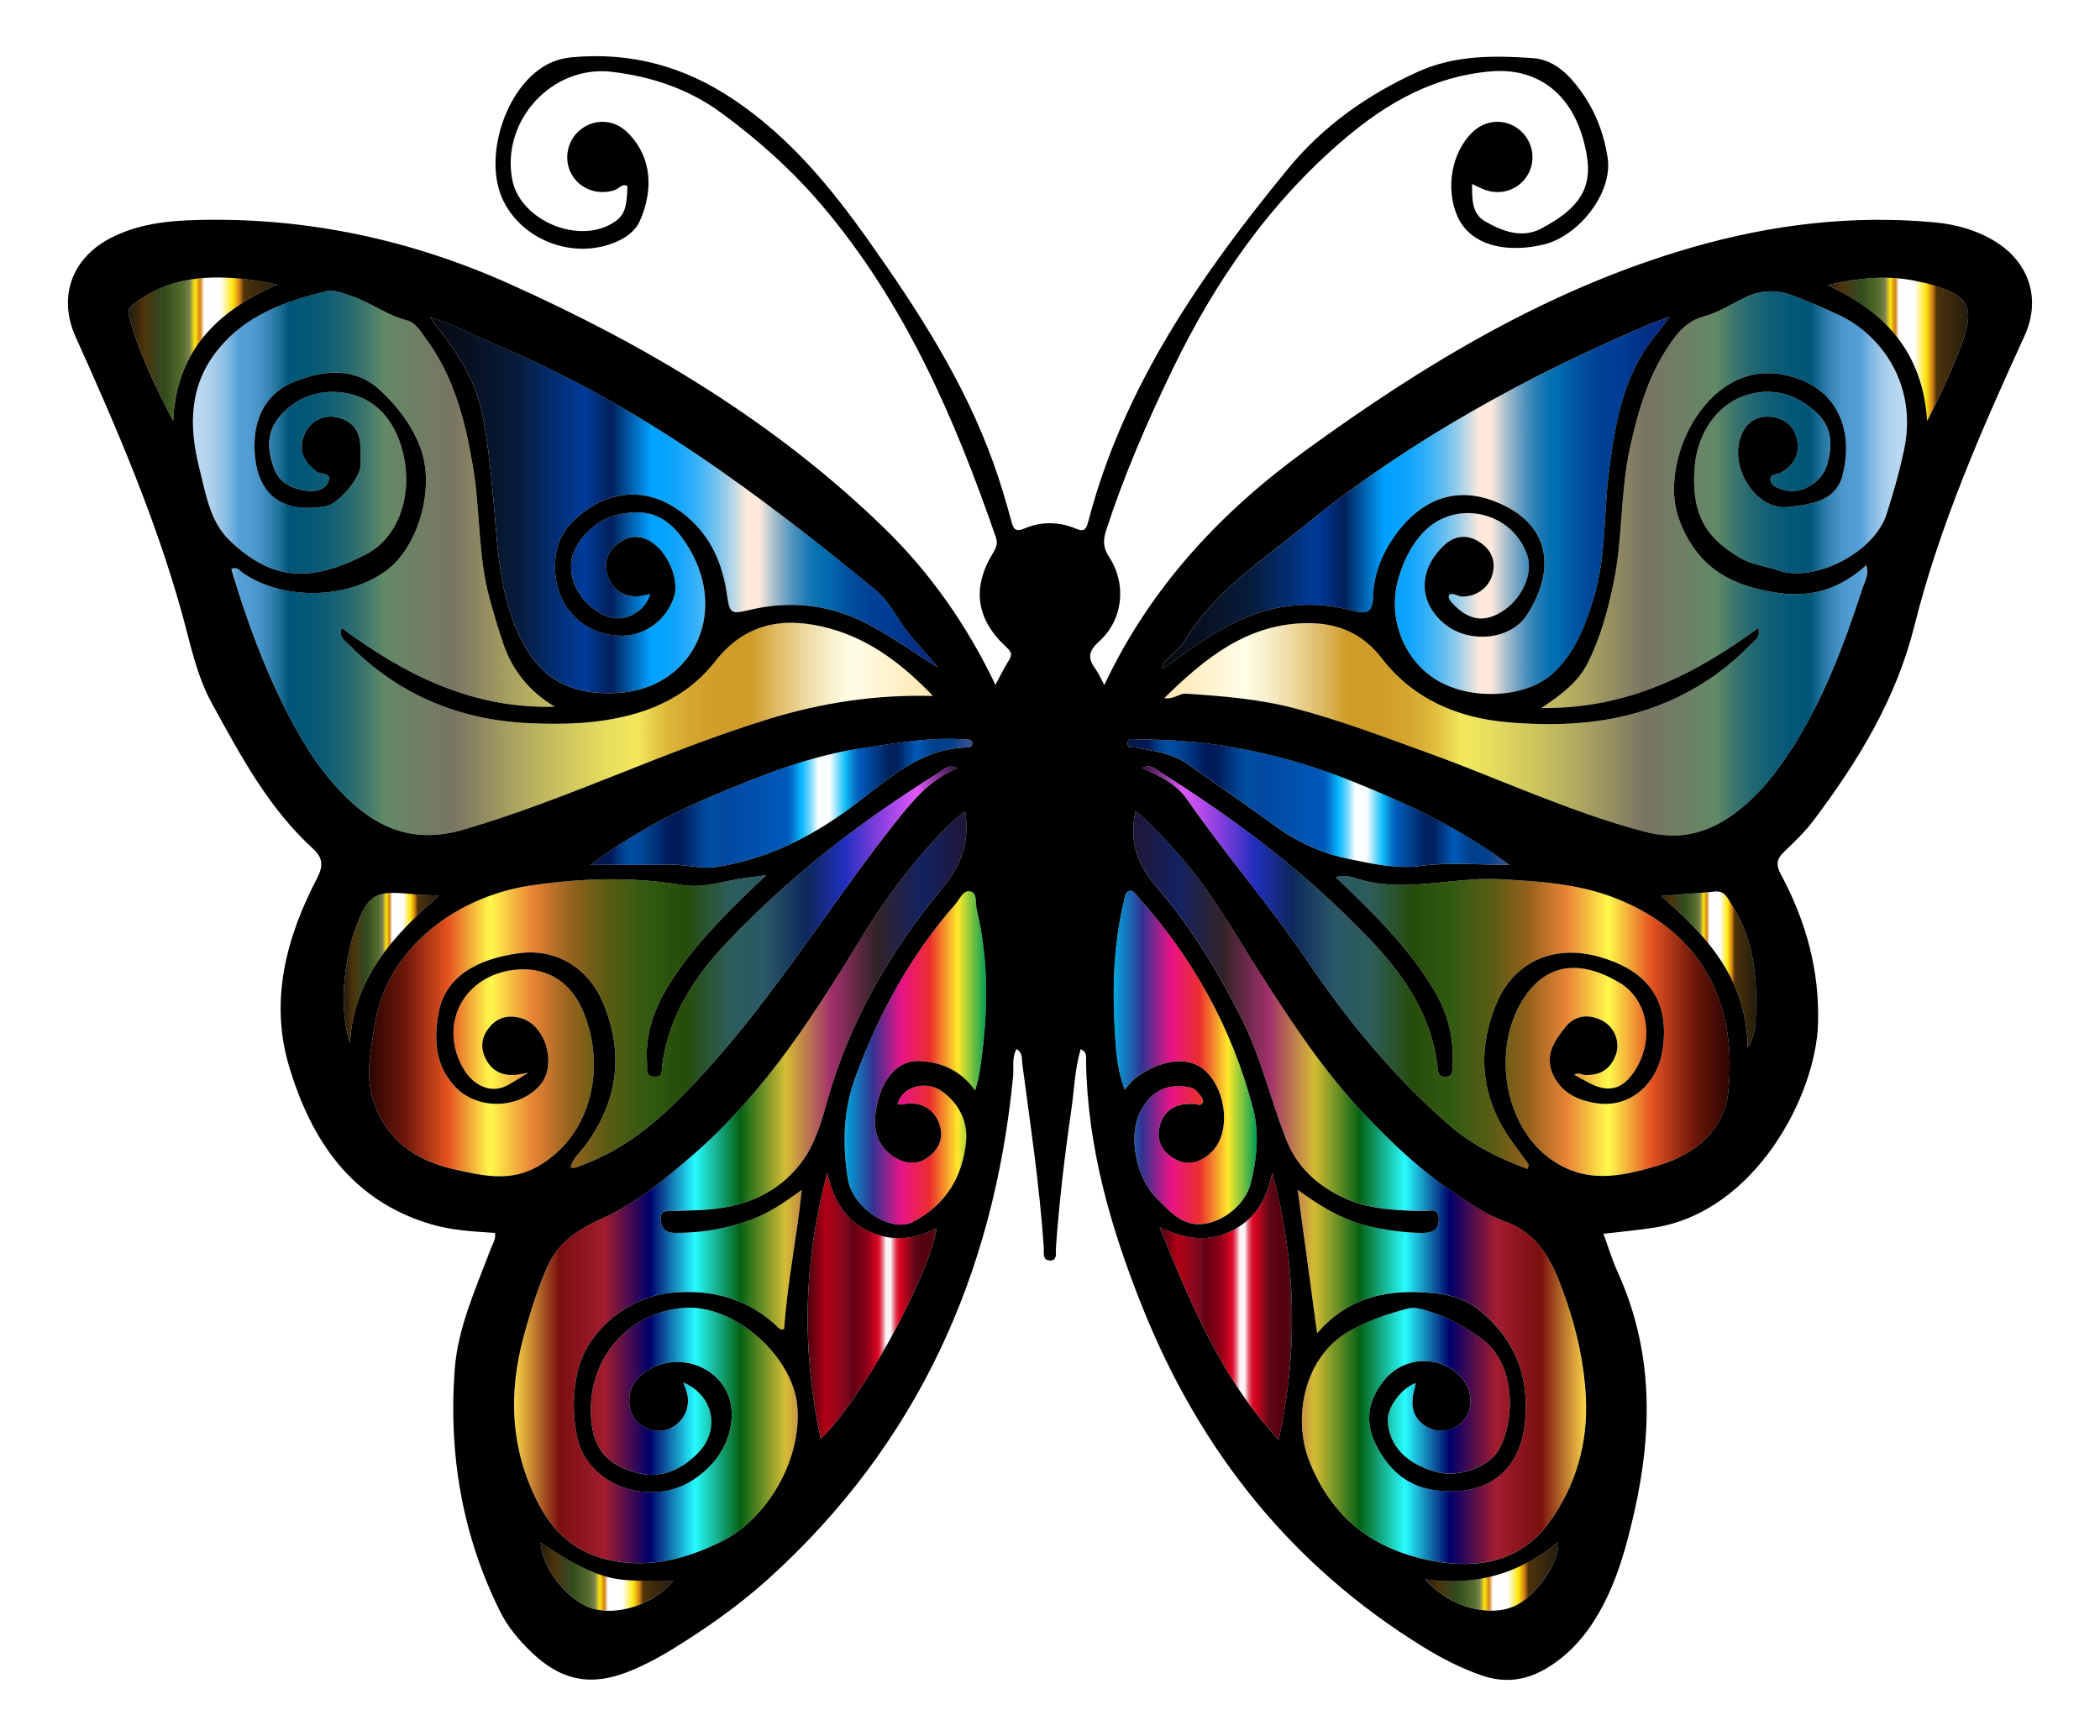
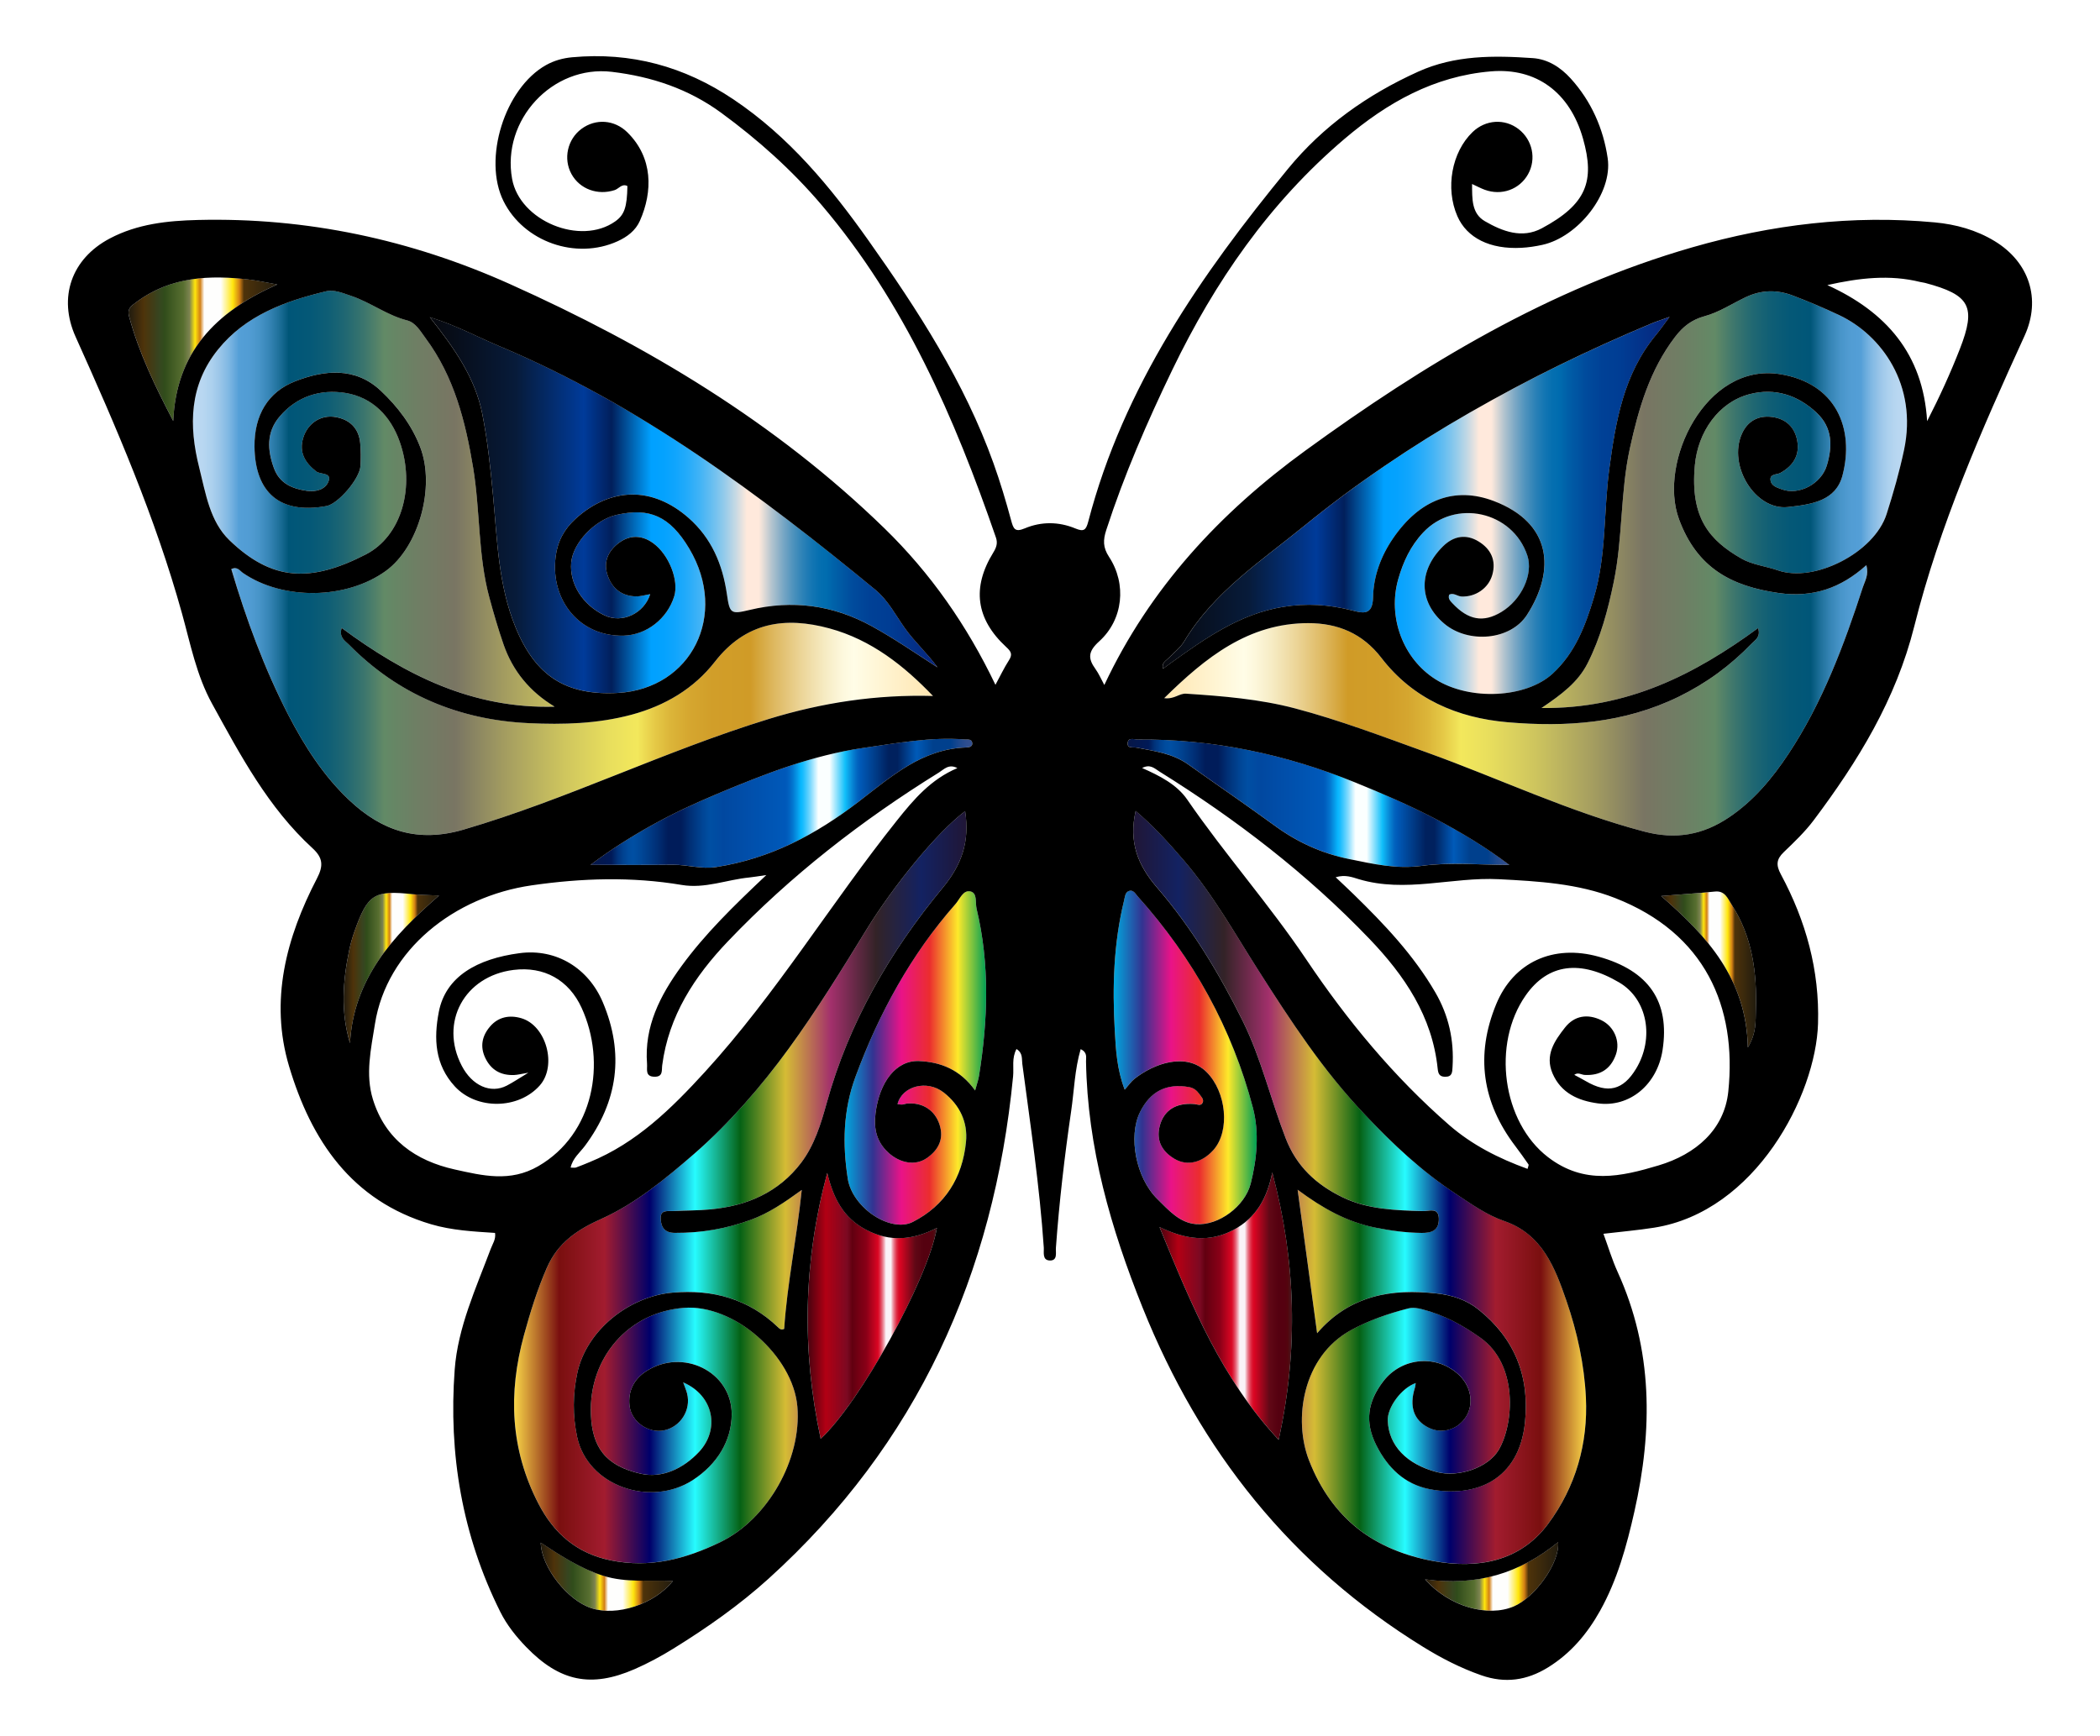
<svg xmlns="http://www.w3.org/2000/svg" enable-background="new 279.997 -26.834 2000.003 1653.664" version="1.1" viewBox="279.997 -26.834 2000.003 1653.664">
  <linearGradient id="j" x1="1340.7" x2="1476.9" y1="980.38" y2="980.38" gradientUnits="userSpaceOnUse">
    <stop stop-color="#00A8DE" offset="0" />
    <stop stop-color="#333391" offset=".2" />
    <stop stop-color="#E91388" offset=".4" />
    <stop stop-color="#EB2D2E" offset=".6" />
    <stop stop-color="#FDE92B" offset=".8" />
    <stop stop-color="#009E54" offset="1" />
  </linearGradient>
  <path d="m1473.3 1028.5c6.06 23.23 3.85 48.26-2.12 71.9-5.49 21.75-30.48 40.42-52.24 38.69-15.74-1.26-26.2-13.54-36.73-23.92-20.42-20.14-27.91-59.65-16.48-82.73 9.89-19.98 25.18-27.62 46.66-23.87 4.59 0.81 7.43 3.29 9.83 6.63 1.73 2.42 4.64 5.07 3.16 8.21-1.69 3.59-5.25 1.5-8.15 1.28-17.31-1.27-28.88 5.92-32.78 21.11-3.56 13.86 2.4 24.16 14.11 31.12 12.12 7.21 26.28 3.7 37.07-8.44 16.1-18.12 12.36-55.43-6.61-74.31-19.16-19.06-50.28-8.11-68.69 6.66-3.09 2.48-5.39 5.96-9.16 10.22-7.47-19.27-8.44-38-9.48-56.25-2.36-41.62-1.16-83.22 8.89-124.07 0.87-3.52 0.99-7.78 4.73-8.99 4.16-1.35 6.15 2.91 8.44 5.45 52.43 58.44 89.77 125.41 109.55 201.31z" fill="url(#j)" />
  <linearGradient id="h" x1="1084.4" x2="1219.2" y1="980.85" y2="980.85" gradientUnits="userSpaceOnUse">
    <stop stop-color="#00A8DE" offset="0" />
    <stop stop-color="#333391" offset=".2" />
    <stop stop-color="#E91388" offset=".4" />
    <stop stop-color="#EB2D2E" offset=".6" />
    <stop stop-color="#FDE92B" offset=".8" />
    <stop stop-color="#009E54" offset="1" />
  </linearGradient>
  <path d="m1210.1 838.75c12.64 52.82 10.81 105.9 2.32 159.04-0.64 4.01-2.07 7.9-3.73 14.06-14.27-19.88-33.05-27.19-53.42-28.03-21.86-0.9-37.74 19.97-41.43 49.73-1.81 14.65 0.84 27.2 12.37 37.65 10.81 9.79 25.52 12.79 36.62 4.97 10.97-7.73 16.45-18.28 11.89-32.06-4.54-13.7-16.31-21.15-30.99-19.79-1.52 0.15-3 0.84-4.52 0.94-1.44 0.09-2.91-0.26-4.43-0.43 4.4-17.28 28.1-23.41 43.91-11.12 15.22 11.84 23.22 28.2 21.31 47.23-3.39 33.88-19.76 60.36-50.65 76.11-21.04 10.74-57.7-13.49-61.97-41.29-5.04-32.79-4.48-64.97 7.43-97.12 22.39-60.45 52.68-115.97 95.26-164.51 4.15-4.73 7.26-13.67 14.38-11.84 6.53 1.68 4.26 10.68 5.65 16.46z" fill="url(#h)" />
  <linearGradient id="g" x1="1359.3" x2="1790.6" y1="1104.2" y2="1104.2" gradientUnits="userSpaceOnUse">
    <stop stop-color="#201636" offset="0" />
    <stop stop-color="#132262" offset=".1" />
    <stop stop-color="#332327" offset=".2" />
    <stop stop-color="#A3306C" offset=".3" />
    <stop stop-color="#D5BC35" offset=".4" />
    <stop stop-color="#056215" offset=".5" />
    <stop stop-color="#27FBFF" offset=".6" />
    <stop stop-color="#00006A" offset=".7" />
    <stop stop-color="#A21C2F" offset=".8" />
    <stop stop-color="#7A0F0F" offset=".9" />
    <stop stop-color="#F9D648" offset="1" />
  </linearGradient>
  <path d="m1790.4 1304.3c2.1 43.63-9.6 85.04-36 120.36-27.31 36.55-67.44 42.79-108.64 35.52-56.24-9.93-97.4-40.55-119.03-95.96-15.23-39-6.23-98.97 39.76-124.01 17.35-9.45 35.63-15.92 54.64-20.75 4.69-1.2 9.09-0.37 13.67 0.82 20.21 5.29 38.06 15.05 55.07 27.05 36.21 25.52 32.06 81.99 17.53 106.77-9.92 16.92-38.09 26.62-59.17 21.15-28.69-7.45-45.5-25.07-46.56-48.83-0.57-12.62 12.93-31.11 26.63-35.92-0.26 1.67-0.3 3.12-0.73 4.45-5.66 17.67-1.17 30.94 12.91 38.01 12.06 6.06 26.12 2.61 34.42-8.44 8.94-11.92 7.03-29.33-4.5-40.86-20.8-20.8-54.89-18.07-72.82 5.02-14.95 19.28-18.14 38.64-6.81 61.08 10.95 21.69 27.2 37.09 50.49 41.75 44.31 8.86 85.57-8.9 91.11-63.44 4.51-44.39-9.86-79.87-44.23-107.56-11.49-9.25-24.96-13.74-39.74-15.33-42.87-4.6-82.39 1.11-113.98 37.86-6.33-46.63-12.23-90.02-18.57-136.68 23.93 17.69 47.01 30.76 73.68 36.04 14.68 2.91 29.39 4.91 44.41 5.1 9.74 0.12 16.49-2.37 16.4-13.32-0.08-11.58-9.36-7.3-14.94-7.46-26.33-0.74-52.53-1.5-76.97-13.27-25.02-12.06-43.61-29.25-54.02-56.23-14.24-36.93-23.17-75.73-40.78-111.45-22.43-45.49-48.58-88.8-81.57-127.09-18.75-21.76-27.13-43.81-20.48-73.11 16.76 14.17 31.4 30.24 45.57 46.75 27.64 32.22 48.35 69.15 71.08 104.74 30.75 48.16 62.19 96.11 101.57 137.67 26.5 27.97 54.8 54.59 87.3 76 14.58 9.62 28.79 19.69 45.63 25.52 35.95 12.45 48.23 44.37 59.16 76.03 10.25 29.68 17.02 60.84 18.51 92.02z" fill="url(#g)" />
  <linearGradient id="f" x1="769.61" x2="1200.4" y1="1104" y2="1104" gradientUnits="userSpaceOnUse">
    <stop stop-color="#F9D648" offset="0" />
    <stop stop-color="#7A0F0F" offset=".1" />
    <stop stop-color="#A21C2F" offset=".2" />
    <stop stop-color="#00006A" offset=".3" />
    <stop stop-color="#27FBFF" offset=".4" />
    <stop stop-color="#056215" offset=".5" />
    <stop stop-color="#D5BC35" offset=".6" />
    <stop stop-color="#A3306C" offset=".7" />
    <stop stop-color="#332327" offset=".8" />
    <stop stop-color="#132262" offset=".9" />
    <stop stop-color="#201636" offset="1" />
  </linearGradient>
  <path d="m1199.2 745.79c4.46 28.9-3.09 50.93-21.49 73.17-50.25 60.71-89.2 128.17-110.43 205.08-5.41 19.6-11.6 39.83-24.09 56.45-21.46 28.56-51.86 41.23-86.54 44.62-11.78 1.15-23.69 0.94-35.52 1.6-5.21 0.3-12.41-1.77-11.89 7.57 0.46 8.4 4.16 13.15 13.48 13.2 24.99 0.13 49.2-3.83 72.61-12.52 16.51-6.13 31-15.89 48.27-28.37-4.78 46.31-13.87 89.13-16.74 132.33-2.9 1.42-4.43-0.13-5.88-1.53-28.22-27.15-61.67-36.19-100.51-32.98-40.9 3.38-81.72 35.69-90.55 76.13-4.44 20.35-4.59 40.99-0.24 61.38 9.82 46.06 69.2 67.62 110.21 41 23.14-15.02 36.91-37.4 37.01-62.59 0.17-41.03-47.17-63.31-81.42-41.08-11.86 7.69-17.46 19.11-15.91 32.83 1.75 15.48 18.11 26.55 32.72 23.54 15.83-3.26 26.07-19.41 22.11-35.11-0.83-3.29-2.24-6.44-3.74-10.65 29.56 12.74 34.93 45.11 15.1 66.27-14.89 15.89-35.18 25.35-55.55 20.76-33.91-7.64-46.25-25.51-47.43-56.72-2.02-53.72 35.74-96.97 88.43-101.27 47.44-3.87 104.22 45.53 108.23 94.17 4.13 50.19-27.98 106.68-73.33 128.96-33.04 16.23-67.23 24.91-104.36 17.42-32.31-6.52-54.26-25.74-69.03-54.23-26.7-51.52-28.83-105.05-13.67-160.3 6-21.84 12.62-43.2 21.76-64.08 10.59-24.17 29.27-36.54 52.05-46.74 33.19-14.86 60.9-38.13 88.22-61.85 69.15-60.03 116.73-136.6 163.99-213.33 25.56-41.51 66.42-92.21 94.13-113.13z" fill="url(#f)" />
  <linearGradient id="e" x1="1367.7" x2="1927.3" y1="898.21" y2="898.21" gradientUnits="userSpaceOnUse">
    <stop stop-color="#2D0B38" offset="0" />
    <stop stop-color="#E257F9" offset=".068" />
    <stop stop-color="#813EDD" offset=".136" />
    <stop stop-color="#202FBE" offset=".192" />
    <stop stop-color="#0D285B" offset=".256" />
    <stop stop-color="#2A5867" offset=".328" />
    <stop stop-color="#2C5D58" offset=".389" />
    <stop stop-color="#264C0A" offset=".462" />
    <stop stop-color="#325B11" offset=".529" />
    <stop stop-color="#5B5C14" offset=".597" />
    <stop stop-color="#96621C" offset=".658" />
    <stop stop-color="#EA8536" offset=".724" />
    <stop stop-color="#FFF94C" offset=".794" />
    <stop stop-color="#E55322" offset=".867" />
    <stop stop-color="#72180A" offset=".937" />
    <stop stop-color="#2B0401" offset="1" />
  </linearGradient>
-   <path d="m1818.2 828.57c85.83 33.51 116.19 103.62 107.82 184.31-3.78 36.47-31.1 59.82-66.27 70.35-35.8 10.72-70.79 18.85-105.58-7.95-43.27-33.34-53.61-107.53-21.12-153.94 21.46-30.65 52.44-33.96 89.12-12.31 27.11 15.99 33.43 53.23 16.1 82.01-12.37 20.55-26.98 24.2-47.88 11.99-3.51-2.05-7.13-3.9-11.07-6.04 3.57-2.75 6.74-0.1 9.85 0.08 14.76 0.83 24.9-5.54 29.79-19.42 4.39-12.46-1.59-26.69-13.76-32.65-13.17-6.45-25.8-4.45-34.76 7-9.82 12.53-19.33 26.16-11.79 43.68 8.08 18.78 24.61 25.95 43 28.47 30.48 4.18 56.72-17.99 61.76-50.76 7.1-46.18-13.03-75.61-60.82-88.93-43.38-12.1-81.14 5.23-97.62 45.23-19.99 48.5-13.44 93.58 18.23 135.22 4.34 5.71 8.48 11.57 12.56 17.46 0.37 0.54-0.37 1.84-0.93 4.19-27.34-9.92-52.85-22.75-74.65-41.75-52.79-46.02-97.02-99.55-135.98-157.55-35.37-52.66-77.56-100.22-113.51-152.49-9.82-14.28-26-22.57-42.94-30.05 7.76-4.1 11.95 0.53 16.52 3.38 72.92 45.4 140.64 97.38 200.15 159.54 33.33 34.82 59.65 73.65 64.81 123.38 0.49 4.73 1.57 7.76 7.1 7.81 6.9 0.06 6.75-4.43 7.06-9.33 1.58-25.36-3.55-48.95-16.43-71.1-20.71-35.64-48.71-65.05-77.92-93.53-5.1-4.98-10.33-9.82-16.95-16.1 9.12-2.73 15.75-0.05 21.88 1.8 44.55 13.42 88.99-2.2 133.51 0.07 37.67 1.93 75.2 4.06 110.72 17.93z" fill="url(#e)" />
  <linearGradient id="d" x1="631.55" x2="1191.8" y1="898.39" y2="898.39" gradientUnits="userSpaceOnUse">
    <stop stop-color="#2B0401" offset="0" />
    <stop stop-color="#72180A" offset=".063" />
    <stop stop-color="#E55322" offset=".134" />
    <stop stop-color="#FFF94C" offset=".206" />
    <stop stop-color="#EA8536" offset=".276" />
    <stop stop-color="#96621C" offset=".342" />
    <stop stop-color="#5B5C14" offset=".403" />
    <stop stop-color="#325B11" offset=".471" />
    <stop stop-color="#264C0A" offset=".538" />
    <stop stop-color="#2C5D58" offset=".611" />
    <stop stop-color="#2A5867" offset=".672" />
    <stop stop-color="#0D285B" offset=".744" />
    <stop stop-color="#202FBE" offset=".808" />
    <stop stop-color="#813EDD" offset=".864" />
    <stop stop-color="#E257F9" offset=".932" />
    <stop stop-color="#2D0B38" offset="1" />
  </linearGradient>
-   <path d="m1174.3 708.93c4.77-2.96 9.25-8.48 17.5-4.17-25.3 10.74-41.36 29.61-57.68 50.07-62.65 78.52-114.8 165.03-182.8 239.41-31.82 34.8-65.11 67.64-109.84 85.87-4.28 1.75-8.54 3.57-12.89 5.12-1.25 0.44-2.8 0.07-5.13 0.07 2.03-9.06 8.84-14.27 13.55-20.59 31.61-42.48 37.72-88.13 17.11-136.9-13.65-32.29-44.15-51.4-79.27-46.75-40.34 5.34-70.41 22.23-76.91 55.91-4.93 25.51-3.82 50.29 15.26 71.02 20.64 22.43 60.5 22.06 80.88-0.92 16.62-18.74 6.3-57.05-17.61-64.06-11.06-3.24-21.76-1.37-29.68 7.85-7.66 8.9-9.85 19.08-4.54 30.13 5.52 11.48 14.9 16.63 27.42 16.13 3.51-0.14 6.98-1.1 13.56-2.21-8.66 5.22-14.42 9.13-20.55 12.31-15.4 7.97-33.01 0.1-42.88-18.87-21.48-41.28 2.41-85.5 49.34-91.34 28.96-3.6 52.63 9.49 64.83 36.2 23.69 51.9 11.84 120.01-41.33 150.76-26.81 15.5-53.02 9-79.39 3.16-37.47-8.3-66.33-28.6-78.11-66.92-7.31-23.76-1.82-47.79 1.97-71.74 11.19-70.68 75.64-121.35 149.13-132 47.71-6.91 95.41-8.41 143.14-0.38 22.03 3.71 42.68-5 64.07-7.11 4.01-0.4 8-1.12 16.41-2.32-31.4 29.64-58.66 56.23-81.14 87.2-20.07 27.66-35.23 57.03-32.47 92.64 0.4 5.09-2.15 12.21 7.24 12.26 8.2 0.05 6.57-6.08 7.2-10.92 6.15-47.13 30.81-84.73 62.56-118.04 59.72-62.64 127.57-115.33 201.05-160.87z" fill="url(#d)" />
+   <path d="m1174.3 708.93z" fill="url(#d)" />
  <linearGradient id="c" x1="1384.3" x2="1510.5" y1="1217.2" y2="1217.2" gradientUnits="userSpaceOnUse">
    <stop stop-color="#550210" offset=".018" />
    <stop stop-color="#B20014" offset=".141" />
    <stop stop-color="#7B0922" offset=".306" />
    <stop stop-color="#620010" offset=".345" />
    <stop stop-color="#890017" offset=".453" />
    <stop stop-color="#D90522" offset=".542" />
    <stop stop-color="#DA0D29" offset=".547" />
    <stop stop-color="#DD243E" offset=".556" />
    <stop stop-color="#E2485F" offset=".568" />
    <stop stop-color="#E97C8D" offset=".581" />
    <stop stop-color="#F2BCC6" offset=".595" />
    <stop stop-color="#FAF3F8" offset=".606" />
    <stop stop-color="#FAF3F8" offset=".644" />
    <stop stop-color="#F8E5EC" offset=".646" />
    <stop stop-color="#F0ABB7" offset=".657" />
    <stop stop-color="#E97889" offset=".668" />
    <stop stop-color="#E34F64" offset=".679" />
    <stop stop-color="#DF2F47" offset=".689" />
    <stop stop-color="#DC1833" offset=".699" />
    <stop stop-color="#DA0A26" offset=".708" />
    <stop stop-color="#D90522" offset=".716" />
    <stop stop-color="#610816" offset=".83" />
    <stop stop-color="#550110" offset=".896" />
    <stop stop-color="#550110" offset=".943" />
    <stop stop-color="#53050E" offset=".967" />
    <stop stop-color="#441A20" offset="1" />
  </linearGradient>
  <path d="m1491.7 1089.9c22.55 84.28 25.13 168.53 6.1 254.68-53.47-56.98-82.69-127.04-113.49-202.62 25.99 12.29 47.72 14.57 69.89 2.99 22.52-11.77 32.8-31 37.5-55.05z" fill="url(#c)" />
  <linearGradient id="b" x1="1049.2" x2="1172.3" y1="1217" y2="1217" gradientUnits="userSpaceOnUse">
    <stop stop-color="#550210" offset=".018" />
    <stop stop-color="#B20014" offset=".141" />
    <stop stop-color="#7B0922" offset=".306" />
    <stop stop-color="#620010" offset=".345" />
    <stop stop-color="#890017" offset=".453" />
    <stop stop-color="#D90522" offset=".542" />
    <stop stop-color="#DA0D29" offset=".547" />
    <stop stop-color="#DD243E" offset=".556" />
    <stop stop-color="#E2485F" offset=".568" />
    <stop stop-color="#E97C8D" offset=".581" />
    <stop stop-color="#F2BCC6" offset=".595" />
    <stop stop-color="#FAF3F8" offset=".606" />
    <stop stop-color="#FAF3F8" offset=".644" />
    <stop stop-color="#F8E5EC" offset=".646" />
    <stop stop-color="#F0ABB7" offset=".657" />
    <stop stop-color="#E97889" offset=".668" />
    <stop stop-color="#E34F64" offset=".679" />
    <stop stop-color="#DF2F47" offset=".689" />
    <stop stop-color="#DC1833" offset=".699" />
    <stop stop-color="#DA0A26" offset=".708" />
    <stop stop-color="#D90522" offset=".716" />
    <stop stop-color="#610816" offset=".83" />
    <stop stop-color="#550110" offset=".896" />
    <stop stop-color="#550110" offset=".943" />
    <stop stop-color="#53050E" offset=".967" />
    <stop stop-color="#441A20" offset="1" />
  </linearGradient>
  <path d="m1105.6 1144.9c22.09 11.18 43.33 9.72 66.71-2.14-8.76 50.11-73.99 167.23-110.7 200.84-18.27-84.89-16.47-169.09 6.26-253.27 5.6 23.34 15 43.07 37.73 54.57z" fill="url(#b)" />
  <linearGradient id="a" x1="1354" x2="1717.5" y1="737.98" y2="737.98" gradientUnits="userSpaceOnUse">
    <stop stop-color="#071747" offset="0" />
    <stop stop-color="#001957" offset=".054" />
    <stop stop-color="#001D5C" offset=".057" />
    <stop stop-color="#00337B" offset=".071" />
    <stop stop-color="#004291" offset=".086" />
    <stop stop-color="#004C9E" offset=".099" />
    <stop stop-color="#004FA3" offset=".112" />
    <stop stop-color="#004797" offset=".133" />
    <stop stop-color="#003077" offset=".173" />
    <stop stop-color="#001C5A" offset=".203" />
    <stop stop-color="#001C5A" offset=".237" />
    <stop stop-color="#002F75" offset=".261" />
    <stop stop-color="#004696" offset=".295" />
    <stop stop-color="#004FA3" offset=".314" />
    <stop stop-color="#0148A0" offset=".348" />
    <stop stop-color="#0059BA" offset=".512" />
    <stop stop-color="#0161C0" offset=".519" />
    <stop stop-color="#0377D0" offset=".53" />
    <stop stop-color="#069BE9" offset=".542" />
    <stop stop-color="#08B7FE" offset=".551" />
    <stop stop-color="#17BBFE" offset=".556" />
    <stop stop-color="#3DC7FE" offset=".564" />
    <stop stop-color="#7CD9FE" offset=".576" />
    <stop stop-color="#D1F3FF" offset=".59" />
    <stop stop-color="#FBFFFF" offset=".597" />
    <stop stop-color="#FBFFFF" offset=".626" />
    <stop stop-color="#11BFFA" offset=".667" />
    <stop stop-color="#0EACEE" offset=".673" />
    <stop stop-color="#0680D1" offset=".688" />
    <stop stop-color="#0264BF" offset=".699" />
    <stop stop-color="#005AB8" offset=".706" />
    <stop stop-color="#00215E" offset=".781" />
    <stop stop-color="#00215E" offset=".804" />
    <stop stop-color="#005AB8" offset=".854" />
    <stop stop-color="#00408D" offset=".897" />
    <stop stop-color="#00408D" offset=".943" />
    <stop stop-color="#04418D" offset=".946" />
    <stop stop-color="#1E498E" offset=".967" />
    <stop stop-color="#2E4E8F" offset=".985" />
    <stop stop-color="#34508F" offset="1" />
  </linearGradient>
  <path d="m1717.5 797.01c-27.69 0-55.76-2.83-82.95 0.84-24.49 3.31-46.61-1.71-69.67-6.45-25.76-5.3-49.14-16.04-69.93-31.14-27.48-19.97-55.41-39.25-83.12-58.87-14.99-10.61-32.15-12.78-49.22-16.08-3.28-0.63-8.76 0.98-8.62-3.97 0.17-6.37 6.25-3.75 9.73-3.78 71.74-0.56 140.5 14 206.89 40.84 51.57 20.85 101.58 44.58 146.89 78.61z" fill="url(#a)" />
  <linearGradient id="t" x1="842.4" x2="1206" y1="738.27" y2="738.27" gradientUnits="userSpaceOnUse">
    <stop stop-color="#071747" offset="0" />
    <stop stop-color="#001957" offset=".054" />
    <stop stop-color="#001D5C" offset=".057" />
    <stop stop-color="#00337B" offset=".071" />
    <stop stop-color="#004291" offset=".086" />
    <stop stop-color="#004C9E" offset=".099" />
    <stop stop-color="#004FA3" offset=".112" />
    <stop stop-color="#004797" offset=".133" />
    <stop stop-color="#003077" offset=".173" />
    <stop stop-color="#001C5A" offset=".203" />
    <stop stop-color="#001C5A" offset=".237" />
    <stop stop-color="#002F75" offset=".261" />
    <stop stop-color="#004696" offset=".295" />
    <stop stop-color="#004FA3" offset=".314" />
    <stop stop-color="#0148A0" offset=".348" />
    <stop stop-color="#0059BA" offset=".512" />
    <stop stop-color="#0161C0" offset=".519" />
    <stop stop-color="#0377D0" offset=".53" />
    <stop stop-color="#069BE9" offset=".542" />
    <stop stop-color="#08B7FE" offset=".551" />
    <stop stop-color="#17BBFE" offset=".556" />
    <stop stop-color="#3DC7FE" offset=".564" />
    <stop stop-color="#7CD9FE" offset=".576" />
    <stop stop-color="#D1F3FF" offset=".59" />
    <stop stop-color="#FBFFFF" offset=".597" />
    <stop stop-color="#FBFFFF" offset=".626" />
    <stop stop-color="#11BFFA" offset=".667" />
    <stop stop-color="#0EACEE" offset=".673" />
    <stop stop-color="#0680D1" offset=".688" />
    <stop stop-color="#0264BF" offset=".699" />
    <stop stop-color="#005AB8" offset=".706" />
    <stop stop-color="#00215E" offset=".781" />
    <stop stop-color="#00215E" offset=".804" />
    <stop stop-color="#005AB8" offset=".854" />
    <stop stop-color="#00408D" offset=".897" />
    <stop stop-color="#00408D" offset=".943" />
    <stop stop-color="#04418D" offset=".946" />
    <stop stop-color="#1E498E" offset=".967" />
    <stop stop-color="#2E4E8F" offset=".985" />
    <stop stop-color="#34508F" offset="1" />
  </linearGradient>
  <path d="m1206 680.89c0.38 3.04-2.47 4.15-5.26 4.22-42.3 1.08-72.42 28.03-102.86 51.56-40.8 31.54-84.25 54.26-135.58 62.34-14.44 2.28-27.43-2.27-41.17-2.12-26.24 0.29-52.49 0.09-78.74 0.09 37.34-28.33 78.02-49.79 120.66-67.65 45.06-18.87 90.5-36.88 139.18-43.76 31.9-4.51 63.82-10.61 96.37-8.09 2.88 0.22 6.87-0.78 7.4 3.41z" fill="url(#t)" />
  <linearGradient id="s" x1="607.29" x2="698.13" y1="895.19" y2="895.19" gradientUnits="userSpaceOnUse">
    <stop stop-color="#221C0F" offset=".003" />
    <stop stop-color="#4E330A" offset=".101" />
    <stop stop-color="#374520" offset=".204" />
    <stop stop-color="#314D1B" offset=".242" />
    <stop stop-color="#586F30" offset=".368" />
    <stop stop-color="#7C8350" offset=".409" />
    <stop stop-color="#FFE60D" offset=".447" />
    <stop stop-color="#D27F15" offset=".481" />
    <stop stop-color="#FEFEFD" offset=".509" />
    <stop stop-color="#FEFEFD" offset=".62" />
    <stop stop-color="#FFE60D" offset=".701" />
    <stop stop-color="#D27F15" offset=".746" />
    <stop stop-color="#4E330A" offset=".776" />
    <stop stop-color="#221C0F" offset="1" />
  </linearGradient>
  <path d="m673.28 824.9c7.08 0.76 14.24 0.76 24.85 1.28-44.37 38.84-81.43 79.51-84.78 140.57-9-29.61-6.9-59.29-0.66-88.95 1.26-6.01 2.98-11.97 5.04-17.76 12.56-35.34 18.74-39.12 55.55-35.14z" fill="url(#s)" />
  <linearGradient id="r" x1="1862.1" x2="1952.4" y1="896.6" y2="896.6" gradientUnits="userSpaceOnUse">
    <stop stop-color="#221C0F" offset=".003" />
    <stop stop-color="#4E330A" offset=".101" />
    <stop stop-color="#374520" offset=".204" />
    <stop stop-color="#314D1B" offset=".242" />
    <stop stop-color="#586F30" offset=".368" />
    <stop stop-color="#7C8350" offset=".409" />
    <stop stop-color="#FFE60D" offset=".447" />
    <stop stop-color="#D27F15" offset=".481" />
    <stop stop-color="#FEFEFD" offset=".509" />
    <stop stop-color="#FEFEFD" offset=".62" />
    <stop stop-color="#FFE60D" offset=".701" />
    <stop stop-color="#D27F15" offset=".746" />
    <stop stop-color="#4E330A" offset=".776" />
    <stop stop-color="#221C0F" offset="1" />
  </linearGradient>
  <path d="m1929.2 834.85c19.8 30.64 24.26 65.09 23.06 100.58-0.36 10.47 0.74 21.47-7.62 35.48-1.4-65.3-38.38-105.55-82.55-144.25 19.05-1.56 35.22-2.68 51.34-4.28 9.57-0.96 12.18 6.93 15.77 12.47z" fill="url(#r)" />
  <linearGradient id="q" x1="794.99" x2="920.9" y1="1475.1" y2="1475.1" gradientUnits="userSpaceOnUse">
    <stop stop-color="#221C0F" offset=".003" />
    <stop stop-color="#4E330A" offset=".101" />
    <stop stop-color="#374520" offset=".204" />
    <stop stop-color="#314D1B" offset=".242" />
    <stop stop-color="#586F30" offset=".368" />
    <stop stop-color="#7C8350" offset=".409" />
    <stop stop-color="#FFE60D" offset=".447" />
    <stop stop-color="#D27F15" offset=".481" />
    <stop stop-color="#FEFEFD" offset=".509" />
    <stop stop-color="#FEFEFD" offset=".62" />
    <stop stop-color="#FFE60D" offset=".701" />
    <stop stop-color="#D27F15" offset=".746" />
    <stop stop-color="#4E330A" offset=".776" />
    <stop stop-color="#221C0F" offset="1" />
  </linearGradient>
  <path d="m854.98 1474.2c21.41 6.62 43.45 3.86 65.92 4.85-17.96 22.35-53.58 33.9-77.71 25.88-22.59-7.5-47.5-38.63-48.2-62.36 19.64 12.82 38.4 24.95 59.99 31.63z" fill="url(#q)" />
  <linearGradient id="p" x1="1637.3" x2="1764" y1="1474.8" y2="1474.8" gradientUnits="userSpaceOnUse">
    <stop stop-color="#221C0F" offset=".003" />
    <stop stop-color="#4E330A" offset=".101" />
    <stop stop-color="#374520" offset=".204" />
    <stop stop-color="#314D1B" offset=".242" />
    <stop stop-color="#586F30" offset=".368" />
    <stop stop-color="#7C8350" offset=".409" />
    <stop stop-color="#FFE60D" offset=".447" />
    <stop stop-color="#D27F15" offset=".481" />
    <stop stop-color="#FEFEFD" offset=".509" />
    <stop stop-color="#FEFEFD" offset=".62" />
    <stop stop-color="#FFE60D" offset=".701" />
    <stop stop-color="#D27F15" offset=".746" />
    <stop stop-color="#4E330A" offset=".776" />
    <stop stop-color="#221C0F" offset="1" />
  </linearGradient>
  <path d="m1763.9 1442.1c1.86 19.44-21.85 52.49-42.13 61.16-24.54 10.5-61.22 0.56-84.5-25.75 49.71 6.81 90.34-6.08 126.63-35.41z" fill="url(#p)" />
  <linearGradient id="o" x1="2020.3" x2="2154.5" y1="306.02" y2="306.02" gradientUnits="userSpaceOnUse">
    <stop stop-color="#221C0F" offset=".003" />
    <stop stop-color="#4E330A" offset=".101" />
    <stop stop-color="#374520" offset=".204" />
    <stop stop-color="#314D1B" offset=".242" />
    <stop stop-color="#586F30" offset=".368" />
    <stop stop-color="#7C8350" offset=".409" />
    <stop stop-color="#FFE60D" offset=".447" />
    <stop stop-color="#D27F15" offset=".481" />
    <stop stop-color="#FEFEFD" offset=".509" />
    <stop stop-color="#FEFEFD" offset=".62" />
    <stop stop-color="#FFE60D" offset=".701" />
    <stop stop-color="#D27F15" offset=".746" />
    <stop stop-color="#4E330A" offset=".776" />
    <stop stop-color="#221C0F" offset="1" />
  </linearGradient>
-   <path d="m2113.4 242.64c42.81 11.38 48.91 22.47 33.11 62.97-8.94 22.89-19.14 45.3-31.16 68.72-3.88-64.14-39.22-104.22-95.04-129.62 30.46-6.83 59.42-10.18 88.55-2.93 1.49 0.37 3.06 0.47 4.54 0.86z" fill="url(#o)" />
  <linearGradient id="n" x1="402.43" x2="544.13" y1="305.79" y2="305.79" gradientUnits="userSpaceOnUse">
    <stop stop-color="#221C0F" offset=".003" />
    <stop stop-color="#4E330A" offset=".101" />
    <stop stop-color="#374520" offset=".204" />
    <stop stop-color="#314D1B" offset=".242" />
    <stop stop-color="#586F30" offset=".368" />
    <stop stop-color="#7C8350" offset=".409" />
    <stop stop-color="#FFE60D" offset=".447" />
    <stop stop-color="#D27F15" offset=".481" />
    <stop stop-color="#FEFEFD" offset=".509" />
    <stop stop-color="#FEFEFD" offset=".62" />
    <stop stop-color="#FFE60D" offset=".701" />
    <stop stop-color="#D27F15" offset=".746" />
    <stop stop-color="#4E330A" offset=".776" />
    <stop stop-color="#221C0F" offset="1" />
  </linearGradient>
  <path d="m518.45 239.59c6.88 0.86 13.67 2.38 25.68 4.52-59.65 26.37-96.33 65.4-99.15 130.03-17.15-32.86-32.7-64.88-42.03-99.62-2.07-7.7 2.37-10.18 6.81-13.51 32.79-24.53 70.13-26.23 108.69-21.42z" fill="url(#n)" />
  <linearGradient id="m" x1="1388.8" x2="2096.2" y1="509.82" y2="509.82" gradientUnits="userSpaceOnUse">
    <stop stop-color="#E5E2DF" offset="0" />
    <stop stop-color="#EDE3D0" offset="0" />
    <stop stop-color="#FFE6B1" offset="0" />
    <stop stop-color="#FFF2CD" offset=".058" />
    <stop stop-color="#FFFDE7" offset=".107" />
    <stop stop-color="#FDF8DD" offset=".121" />
    <stop stop-color="#F6EBC3" offset=".146" />
    <stop stop-color="#ECD598" offset=".178" />
    <stop stop-color="#DDB75E" offset=".216" />
    <stop stop-color="#D09B27" offset=".247" />
    <stop stop-color="#D19E29" offset=".298" />
    <stop stop-color="#D5A62F" offset=".328" />
    <stop stop-color="#DBB438" offset=".353" />
    <stop stop-color="#E5C846" offset=".375" />
    <stop stop-color="#F0E258" offset=".395" />
    <stop stop-color="#F3E85C" offset=".399" />
    <stop stop-color="#E9DF5D" offset=".435" />
    <stop stop-color="#CFC65E" offset=".497" />
    <stop stop-color="#A59E60" offset=".576" />
    <stop stop-color="#797563" offset=".646" />
    <stop stop-color="#6F7E64" offset=".696" />
    <stop stop-color="#628A66" offset=".742" />
    <stop stop-color="#5D8767" offset=".745" />
    <stop stop-color="#3C766D" offset=".768" />
    <stop stop-color="#216872" offset=".792" />
    <stop stop-color="#0F5E75" offset=".817" />
    <stop stop-color="#045877" offset=".843" />
    <stop stop-color="#005678" offset=".871" />
    <stop stop-color="#02577A" offset=".871" />
    <stop stop-color="#1F719B" offset=".884" />
    <stop stop-color="#3685B6" offset=".897" />
    <stop stop-color="#4794C8" offset=".91" />
    <stop stop-color="#519CD3" offset=".923" />
    <stop stop-color="#549FD7" offset=".938" />
    <stop stop-color="#5FA5DA" offset=".941" />
    <stop stop-color="#80B8E3" offset=".952" />
    <stop stop-color="#9BC6E9" offset=".964" />
    <stop stop-color="#ADD1EE" offset=".975" />
    <stop stop-color="#B8D7F1" offset=".987" />
    <stop stop-color="#BCD9F2" offset="1" />
  </linearGradient>
  <path d="m2031.5 273.3c40.38 18.95 75.06 66.52 61.82 128.68-4.38 20.6-10.13 40.74-16.57 60.86-11.85 37.01-68.95 65.63-103.51 53.59-11.56-4.02-24.44-5.25-35.07-11.38-29.82-17.19-48.69-38.16-44.05-88.7 2.95-32.09 22.72-60.06 52.11-67.72 24.08-6.27 45.82 0.81 63.96 17.77 15.17 14.19 15.13 31.84 9.68 50.04-5.32 17.75-26.91 28.93-43.06 22.79-4.32-1.64-9.62-3.09-10.54-8.09-1.28-6.95 5.88-5.56 9.41-7.54 12-6.74 18.42-16.51 15.99-30.41-2.29-13.12-10.77-21.1-23.88-22.83-13.16-1.73-23.43 3.82-28.86 16.02-13.52 30.36 12.73 73.09 43.73 69.79 23.25-2.48 45.79-6.09 52.08-30.13 11.67-44.63-6.28-88.32-59.99-96.56-70.23-10.78-115.78 83.73-95.74 138.18 17.21 46.76 50.34 64.06 95.34 70.43 31.9 4.52 58.67-4.6 83.08-26.56 2.61 9.31-1.39 15.07-3.29 20.93-17.97 55.43-38.45 109.79-70.83 158.79-15.43 23.36-33.17 44.65-56.69 60.52-24.85 16.77-50.76 21.34-80.6 13.52-71.46-18.73-138.02-50.4-207.1-75.37-41.52-15.02-83-30.78-125.61-41.99-33.57-8.83-68.76-11.71-103.67-14-6.73-0.45-11.04 5.5-20.9 4.25 39.6-39 80.33-71.47 137.28-71.46 27.68 0 51.49 9.56 69.58 33.09 30.03 39.09 72.37 57.17 120.2 61.31 55.97 4.85 111.17 1.01 162.94-24.3 26.21-12.81 49.37-29.72 69.55-50.69 3.26-3.39 8.78-6.15 6.07-14.71-60.43 44.5-124.93 77.02-206.32 76.17 19.32-13.02 34.79-24.61 43.88-42.53 12.47-24.57 19.43-50.8 24.96-77.54 8.69-41.95 6.17-85.23 15.34-127.17 8.31-37.97 19-74.8 43.11-106.31 7.36-9.62 15.63-16.32 28.2-19.72 13.65-3.68 26.05-11.91 39.05-18.06 14.72-6.97 29.52-7.42 44.9-1.55 14.91 5.68 29.55 11.81 44.02 18.59z" fill="url(#m)" />
  <linearGradient id="l" x1="463.74" x2="1168.6" y1="509.31" y2="509.31" gradientUnits="userSpaceOnUse">
    <stop stop-color="#BCD9F2" offset="0" />
    <stop stop-color="#B8D7F1" offset=".013" />
    <stop stop-color="#ADD1EE" offset=".025" />
    <stop stop-color="#9BC6E9" offset=".036" />
    <stop stop-color="#80B8E3" offset=".048" />
    <stop stop-color="#5FA5DA" offset=".059" />
    <stop stop-color="#549FD7" offset=".062" />
    <stop stop-color="#519CD3" offset=".077" />
    <stop stop-color="#4794C8" offset=".09" />
    <stop stop-color="#3685B6" offset=".103" />
    <stop stop-color="#1F719B" offset=".116" />
    <stop stop-color="#02577A" offset=".129" />
    <stop stop-color="#005678" offset=".129" />
    <stop stop-color="#045877" offset=".157" />
    <stop stop-color="#0F5E75" offset=".183" />
    <stop stop-color="#216872" offset=".207" />
    <stop stop-color="#3C766D" offset=".232" />
    <stop stop-color="#5D8767" offset=".255" />
    <stop stop-color="#628A66" offset=".258" />
    <stop stop-color="#6F7E64" offset=".304" />
    <stop stop-color="#797563" offset=".354" />
    <stop stop-color="#A59E60" offset=".424" />
    <stop stop-color="#CFC65E" offset=".503" />
    <stop stop-color="#E9DF5D" offset=".565" />
    <stop stop-color="#F3E85C" offset=".601" />
    <stop stop-color="#F0E258" offset=".605" />
    <stop stop-color="#E5C846" offset=".625" />
    <stop stop-color="#DBB438" offset=".647" />
    <stop stop-color="#D5A62F" offset=".672" />
    <stop stop-color="#D19E29" offset=".702" />
    <stop stop-color="#D09B27" offset=".753" />
    <stop stop-color="#DDB75E" offset=".784" />
    <stop stop-color="#ECD598" offset=".822" />
    <stop stop-color="#F6EBC3" offset=".854" />
    <stop stop-color="#FDF8DD" offset=".878" />
    <stop stop-color="#FFFDE7" offset=".893" />
    <stop stop-color="#FFF2CD" offset=".942" />
    <stop stop-color="#FFE6B1" offset="1" />
    <stop stop-color="#EDE3D0" offset="1" />
    <stop stop-color="#E5E2DF" offset="1" />
  </linearGradient>
  <path d="m1168.6 636.06c-53.74-1.48-105.61 6.29-157.34 22.21-98.37 30.26-190.83 76.29-289.77 105.09-43.7 12.72-77.66 1.3-108.63-27.86-24.69-23.24-42.7-51.43-58.19-81.32-23-44.38-40.07-91.05-54.34-138.95 5.71-2.87 8.17 1.65 11.15 3.69 38.22 26.18 98.25 25.38 136.04-1.99 31.2-22.58 47.29-79.65 32.79-117.7-8.03-21.08-21.52-38.76-37.76-54.02-24.4-22.92-53.99-19.51-80.98-9.08-26.26 10.14-39.45 32.46-39.15 62.41 0.44 44.08 24.72 64.81 68.61 56.59 11.11-2.09 31.64-25.99 32.32-38.21 0.4-7.19 0.41-14.47-0.25-21.63-1.32-14.15-9.77-22.48-23.39-24.9-14.06-2.49-26.66 5.87-30.89 19.75-4.22 13.82 1.63 23.63 12.37 32.05 4.08 3.2 15.57 0.62 11.45 10.13-3.1 7.15-11.9 9.5-20.11 8.36-13.91-1.92-26.2-7.02-31.5-21.36-6.37-17.23-7.56-34.42 5.38-49.49 16.53-19.26 38.93-26.26 62.69-22.39 25.74 4.19 43.01 22.11 51.57 46.33 15.13 42.84 2.04 89.9-32.25 107.47-52.66 26.98-89.49 25.4-129.99-13.66-18.59-17.94-22.48-44.53-28.65-68.98-10.12-40.09-9.52-78.64 17.92-112.58 26.37-32.62 63.63-45.87 102.57-55.35 8.09-1.97 16.24 1.68 24.07 4.27 18.52 6.13 34.25 18.49 53.45 23.39 8.16 2.09 12.63 10.3 17.53 16.88 27.22 36.63 38.03 79.34 45.32 123.32 6.82 41.13 4.5 83.41 15.51 123.98 4.03 14.87 8.35 29.7 13.38 44.26 8.81 25.53 25.19 45.33 48.77 59.49-77.9 2.19-142.48-30.15-202.88-75.03-2.76 9.24 3.25 12.22 6.9 15.91 47.09 47.65 104.7 71.7 171.17 74.81 32.95 1.54 65.65 0.63 98.06-8.06 32.12-8.62 59.41-24.87 79.37-50.49 29.41-37.77 66.93-43.17 109.11-31.7 39.84 10.82 71.15 35.68 98.57 64.36z" fill="url(#l)" />
  <linearGradient id="k" x1="1387.3" x2="1870.1" y1="454.62" y2="454.62" gradientUnits="userSpaceOnUse">
    <stop stop-color="#07080D" offset="0" />
    <stop stop-color="#071B3A" offset=".17" />
    <stop stop-color="#003B9A" offset=".303" />
    <stop stop-color="#011F5B" offset=".358" />
    <stop stop-color="#00A1FF" offset=".436" />
    <stop stop-color="#04A2FE" offset=".46" />
    <stop stop-color="#10A5FD" offset=".484" />
    <stop stop-color="#24ABFA" offset=".507" />
    <stop stop-color="#40B3F6" offset=".531" />
    <stop stop-color="#64BDF1" offset=".554" />
    <stop stop-color="#90CAEB" offset=".578" />
    <stop stop-color="#C3D8E4" offset=".601" />
    <stop stop-color="#FEE9DC" offset=".624" />
    <stop stop-color="#FFE9DC" offset=".624" />
    <stop stop-color="#FFE9DC" offset=".648" />
    <stop stop-color="#F0E2D9" offset=".653" />
    <stop stop-color="#B1C3CE" offset=".674" />
    <stop stop-color="#7BA8C5" offset=".695" />
    <stop stop-color="#4F93BD" offset=".715" />
    <stop stop-color="#2D82B7" offset=".734" />
    <stop stop-color="#1476B3" offset=".752" />
    <stop stop-color="#056FB0" offset=".768" />
    <stop stop-color="#006CAF" offset=".782" />
    <stop stop-color="#0060A8" offset=".798" />
    <stop stop-color="#004C9D" offset=".832" />
    <stop stop-color="#004196" offset=".867" />
    <stop stop-color="#003D94" offset=".903" />
    <stop stop-color="#07247C" offset="1" />
  </linearGradient>
  <path d="m1870.1 275.04c-5.48 7.3-9.06 12.46-13.04 17.29-30.65 37.14-38.27 81.8-44.4 127.8-5.43 40.75-2.61 82.4-14.7 122.43-8.14 26.99-17.88 52.59-39.21 72.25-25.36 23.38-78.71 26.11-111.37 5.54-31.29-19.71-45.94-59.65-35.64-95.62 4.76-16.59 11.65-31.45 23.71-44.34 30.29-32.36 85.09-20.51 99.22 21.97 5.83 17.54-5.47 42.1-24.72 53.74-17.23 10.41-31.59 7.86-46.7-8.38-2.06-2.21-4.4-4.47-2.97-8.15 4.21-2.09 7.66 1.62 11.73 1.79 13.08 0.56 25.6-7.66 29.28-20.62 3.88-13.72-1.28-24.54-12.95-31.73-12.08-7.44-23.9-5.34-33.86 4.41-24.03 23.54-23.42 53.38 1.2 73.94 22.89 19.12 63.08 15.71 78.66-8.51 27.55-42.83 23.33-87.66-31.65-108.44-37.02-13.99-70.32-1.8-95.87 35.45-11.63 16.97-18.74 36.12-19.12 56.28-0.34 17.54-9.75 15.14-19.97 12.48-21.77-5.67-43.73-6.95-65.8-3.37-41.03 6.64-73.94 29.85-106.65 53.3-2.48 1.77-4.92 3.62-7.64 5.63-1.54-5.61 2.7-7.46 5.42-10.25 5.04-5.16 11.12-9.74 14.73-15.78 28.06-46.91 72.81-76.18 113.82-109.62 100.29-81.79 212.25-143.33 331.08-193.19 4.68-1.97 9.55-3.47 17.41-6.3z" fill="url(#k)" />
  <linearGradient id="i" x1="689.38" x2="1172.9" y1="454.35" y2="454.35" gradientUnits="userSpaceOnUse">
    <stop stop-color="#07080D" offset="0" />
    <stop stop-color="#071B3A" offset=".17" />
    <stop stop-color="#003B9A" offset=".303" />
    <stop stop-color="#011F5B" offset=".358" />
    <stop stop-color="#00A1FF" offset=".436" />
    <stop stop-color="#04A2FE" offset=".46" />
    <stop stop-color="#10A5FD" offset=".484" />
    <stop stop-color="#24ABFA" offset=".507" />
    <stop stop-color="#40B3F6" offset=".531" />
    <stop stop-color="#64BDF1" offset=".554" />
    <stop stop-color="#90CAEB" offset=".578" />
    <stop stop-color="#C3D8E4" offset=".601" />
    <stop stop-color="#FEE9DC" offset=".624" />
    <stop stop-color="#FFE9DC" offset=".624" />
    <stop stop-color="#FFE9DC" offset=".648" />
    <stop stop-color="#F0E2D9" offset=".653" />
    <stop stop-color="#B1C3CE" offset=".674" />
    <stop stop-color="#7BA8C5" offset=".695" />
    <stop stop-color="#4F93BD" offset=".715" />
    <stop stop-color="#2D82B7" offset=".734" />
    <stop stop-color="#1476B3" offset=".752" />
    <stop stop-color="#056FB0" offset=".768" />
    <stop stop-color="#006CAF" offset=".782" />
    <stop stop-color="#0060A8" offset=".798" />
    <stop stop-color="#004C9D" offset=".832" />
    <stop stop-color="#004196" offset=".867" />
    <stop stop-color="#003D94" offset=".903" />
    <stop stop-color="#07247C" offset="1" />
  </linearGradient>
  <path d="m1141.9 571.64c9.37 13.17 21.5 24 30.98 37.18-20.9-13.41-41.05-27.39-62.62-39.23-36.9-20.24-75.61-25.24-116.41-15.45-17.87 4.29-18.87 3.47-21.54-15-4.11-28.34-14.6-53.46-36.66-72.81-34.04-29.86-73.89-29.52-107.56 1.04-10.7 9.72-17.11 21.52-18.91 36.06-5.25 42.46 24.01 76.48 64.97 75.17 21.63-0.69 41.44-16.17 47.98-37.5 4.6-15.01-4.94-39.59-19.98-50.54-10.8-7.85-22.28-8.16-32.93-0.15-10.36 7.8-14.9 18.55-10.33 31.33 4.4 12.32 13.55 19.25 26.85 19.47 4.45 0.07 8.92-1.35 13.54-2.11-5.95 18.58-26.79 28.1-43.49 20.2-20.84-9.87-33.57-30.02-31.77-50.31 1.69-18.93 22.38-40.65 43.31-45.45 30.91-7.09 50.51 0.87 69.16 32.2 37.56 63.12 1.98 133.36-67.65 137.39-49.5 2.86-78.73-15.92-97.72-62.2-16.61-40.49-17.51-83.16-21.51-125.6-2.46-26.12-5.21-52.35-10.29-78.05-6.74-34.12-26.32-62.15-49.94-92 25.22 7.78 45.47 18.92 66.65 27.77 133.24 55.73 247.39 140.9 357.73 231.92 12.05 9.95 19.21 24.13 28.14 36.67z" fill="url(#i)" />
  <path d="m2179.6 202.8c33.09 20.08 44.5 55.34 28.59 90.14-41.13 89.94-81 180.64-105.05 276.71-17.52 69.94-53.6 128.61-95.8 184.81-8.3 11.05-18.49 20.79-28.52 30.4-7.09 6.8-7.48 12.36-2.74 21.18 23.82 44.29 36.9 91.34 35.37 142.19-2.04 68.11-59.34 179.09-156.12 194.34-15.62 2.46-31.41 3.81-48.25 5.81 4.59 12.47 8.25 24.77 13.51 36.35 33.76 74.17 33.51 150.51 15.97 228.3-7.4 32.78-16.19 64.94-32.68 94.47-12.24 21.91-27.97 40.61-49.67 53.99-20.11 12.39-40.76 15.37-63.41 7.45-19.61-6.85-37.82-16.19-55.39-27.03-125.55-77.44-212.37-186.64-267.1-322.93-30.38-75.64-52.66-152.74-54-234.87-0.06-3.77 1.5-8.5-5.11-11.58-5.68 19.46-6.19 39.41-9.03 58.88-6.33 43.34-11.4 86.83-14.56 130.54-0.3 4.28 1.89 12.19-5.92 11.87-7.26-0.3-5.31-7.93-5.61-12.37-3.96-58.66-12.79-116.74-20.46-174.96-0.62-4.72 0.69-10.28-5.54-14.1-4.68 8.74-2.42 17.65-3.23 26.03-18.23 188.38-91.25 350.26-232.79 478.41-27.84 25.21-58.81 46.92-90.84 66.75-11.78 7.29-24.11 13.94-36.81 19.48-41.62 18.14-71.45 11.78-103.28-21.08-9.74-10.05-18.46-21.04-24.68-33.5-36.33-72.76-49.37-150.49-43.4-230.76 2.97-40.08 20.24-77.48 34.36-115.08 1.76-4.7 5.01-9.04 4.07-15.08-20.51-1.34-41.12-2.39-60.97-8.27-75.84-22.44-114.23-80.14-135.21-150.51-18.64-62.5-2.76-122.49 26.58-178.9 6.34-12.19 5.68-19.67-4.3-28.82-42.16-38.65-68.54-88.35-95.63-137.64-14.88-27.08-20.57-56.96-28.66-86.07-25.32-91.09-62.62-177.49-101.29-263.4-16.83-37.39-4.02-74.32 32.56-93.63 26.24-13.86 54.84-16.92 83.88-17.63 103.75-2.55 202.94 18.76 297.16 61.05 130.94 58.77 253.07 131.81 356.68 232.62 43.92 42.73 78.63 92.41 105.77 149.12 4.33-7.99 8.17-16.06 12.94-23.53 3.67-5.73 1.7-8.42-2.8-12.58-28.73-26.6-32.77-56.56-12.16-89.94 2.98-4.85 4.32-8.93 2.47-14.28-39.34-114-86.88-223.71-166.08-316.82-28.2-33.15-60.33-61.89-95.43-87.63-31.28-22.94-66.47-34.61-104.31-39.11-56.46-6.71-105.11 45.86-94.95 102.01 7.25 40.06 65.11 63.89 98.21 40.45 8.71-6.16 11.25-13.48 11.6-33.67-5.19-2.68-8.14 2.55-12.07 3.84-16.11 5.31-33.31-0.84-41.23-15.34-7.93-14.5-3.82-33.01 9.51-42.92 13.57-10.09 31.48-8.82 43.74 3.26 24.52 24.17 24.3 56.39 11.93 84.3-4.12 9.28-12.08 15.28-21.24 19.45-39.66 18.03-89.35 0.53-108.62-38.18-19.94-40.06 1.1-107.52 40.4-129.58 7.77-4.36 16.15-6.68 24.95-7.49 56.04-5.15 106.7 8.64 153.64 40.13 52.92 35.5 92.36 83.26 128.53 134.33 47.13 66.53 91.34 134.8 119.09 212.2 6.42 17.89 11.88 36.16 16.83 54.52 2.14 7.92 3.58 11.51 12.96 7.56 15.75-6.62 32.4-6.48 48.22 0.09 8.07 3.36 10.14 1.54 12.25-6.52 33.59-128.81 107.32-235.04 190.16-335.98 33.61-40.96 75.81-70.78 123.94-92.57 35.11-15.89 72.14-15.52 109.28-12.96 14.33 0.99 26.35 8.69 36.01 19.31 19.69 21.63 31.22 47.94 35.32 76.07 4.89 33.52-28.25 75.05-62.23 82.5-6.53 1.43-13.22 2.45-19.88 2.81-29.93 1.63-52-9.4-61.04-30.11-11.65-26.67-5.44-61 14.49-80.16 12.33-11.85 30.51-13.03 43.76-2.83 13.31 10.25 17.16 28.48 9.07 43-8.09 14.51-25.2 20.72-41.26 14.81-3.75-1.37-7.29-3.29-12.07-5.49 0.08 14.19-0.52 28.08 12.18 35.43 16.71 9.68 35.41 16.87 54.26 6.76 42.6-22.86 50.72-44.86 39.22-85.4-12.53-44.19-44.61-67.71-87.75-64.07-54.14 4.57-98.63 29.7-139.2 64.15-71.67 60.86-123.66 136.16-164.18 220.13-23.95 49.64-45.86 100.1-62.92 152.6-3.06 9.42-3.3 16.52 2.65 25.58 16.98 25.84 13.5 59.78-9.39 80.47-10.46 9.46-10.97 16.1-3.59 26.27 3.26 4.5 5.47 9.75 8.49 15.29 43.59-92.68 110.5-164.37 191.41-223.21 113.34-82.43 232.48-154.52 368.66-193.7 75.44-21.7 152.3-31.04 230.75-23.74 20.15 1.88 39.52 7.19 57.03 17.81zm-33.08 102.81c15.8-40.5 9.7-51.59-33.11-62.97-1.48-0.39-3.05-0.49-4.54-0.86-29.13-7.25-58.09-3.9-88.55 2.93 55.82 25.4 91.16 65.48 95.04 129.62 12.02-23.42 22.22-45.83 31.16-68.72zm-53.18 96.37c13.24-62.16-21.44-109.73-61.82-128.68-14.47-6.78-29.11-12.91-44.02-18.59-15.38-5.87-30.18-5.42-44.9 1.55-13 6.15-25.4 14.38-39.05 18.06-12.57 3.4-20.84 10.1-28.2 19.72-24.11 31.51-34.8 68.34-43.11 106.31-9.17 41.94-6.65 85.22-15.34 127.17-5.53 26.74-12.49 52.97-24.96 77.54-9.09 17.92-24.56 29.51-43.88 42.53 81.39 0.85 145.89-31.67 206.32-76.17 2.71 8.56-2.81 11.32-6.07 14.71-20.18 20.97-43.34 37.88-69.55 50.69-51.77 25.31-106.97 29.15-162.94 24.3-47.83-4.14-90.17-22.22-120.2-61.31-18.09-23.53-41.9-33.09-69.58-33.09-56.95-0.01-97.68 32.46-137.28 71.46 9.86 1.25 14.17-4.7 20.9-4.25 34.91 2.29 70.1 5.17 103.67 14 42.61 11.21 84.09 26.97 125.61 41.99 69.08 24.97 135.64 56.64 207.1 75.37 29.84 7.82 55.75 3.25 80.6-13.52 23.52-15.87 41.26-37.16 56.69-60.52 32.38-49 52.86-103.36 70.83-158.79 1.9-5.86 5.9-11.62 3.29-20.93-24.41 21.96-51.18 31.08-83.08 26.56-45-6.37-78.13-23.67-95.34-70.43-20.04-54.45 25.51-148.96 95.74-138.18 53.71 8.24 71.66 51.93 59.99 96.56-6.29 24.04-28.83 27.65-52.08 30.13-31 3.3-57.25-39.43-43.73-69.79 5.43-12.2 15.7-17.75 28.86-16.02 13.11 1.73 21.59 9.71 23.88 22.83 2.43 13.9-3.99 23.67-15.99 30.41-3.53 1.98-10.69 0.59-9.41 7.54 0.92 5 6.22 6.45 10.54 8.09 16.15 6.14 37.74-5.04 43.06-22.79 5.45-18.2 5.49-35.85-9.68-50.04-18.14-16.96-39.88-24.04-63.96-17.77-29.39 7.66-49.16 35.63-52.11 67.72-4.64 50.54 14.23 71.51 44.05 88.7 10.63 6.13 23.51 7.36 35.07 11.38 34.56 12.04 91.66-16.58 103.51-53.59 6.44-20.12 12.19-40.26 16.57-60.86zm-141.1 533.45c1.2-35.49-3.26-69.94-23.06-100.58-3.59-5.54-6.2-13.43-15.77-12.47-16.12 1.6-32.29 2.72-51.34 4.28 44.17 38.7 81.15 78.95 82.55 144.25 8.36-14.01 7.26-25.01 7.62-35.48zm-26.24 77.45c8.37-80.69-21.99-150.8-107.82-184.31-35.52-13.87-73.05-16-110.72-17.93-44.52-2.27-88.96 13.35-133.51-0.07-6.13-1.85-12.76-4.53-21.88-1.8 6.62 6.28 11.85 11.12 16.95 16.1 29.21 28.48 57.21 57.89 77.92 93.53 12.88 22.15 18.01 45.74 16.43 71.1-0.31 4.9-0.16 9.39-7.06 9.33-5.53-0.05-6.61-3.08-7.1-7.81-5.16-49.73-31.48-88.56-64.81-123.38-59.51-62.16-127.23-114.14-200.15-159.54-4.57-2.85-8.76-7.48-16.52-3.38 16.94 7.48 33.12 15.77 42.94 30.05 35.95 52.27 78.14 99.83 113.51 152.49 38.96 58 83.19 111.53 135.98 157.55 21.8 19 47.31 31.83 74.65 41.75 0.56-2.35 1.3-3.65 0.93-4.19-4.08-5.89-8.22-11.75-12.56-17.46-31.67-41.64-38.22-86.72-18.23-135.22 16.48-40 54.24-57.33 97.62-45.23 47.79 13.32 67.92 42.75 60.82 88.93-5.04 32.77-31.28 54.94-61.76 50.76-18.39-2.52-34.92-9.69-43-28.47-7.54-17.52 1.97-31.15 11.79-43.68 8.96-11.45 21.59-13.45 34.76-7 12.17 5.96 18.15 20.19 13.76 32.65-4.89 13.88-15.03 20.25-29.79 19.42-3.11-0.18-6.28-2.83-9.85-0.08 3.94 2.14 7.56 3.99 11.07 6.04 20.9 12.21 35.51 8.56 47.88-11.99 17.33-28.78 11.01-66.02-16.1-82.01-36.68-21.65-67.66-18.34-89.12 12.31-32.49 46.41-22.15 120.6 21.12 153.94 34.79 26.8 69.78 18.67 105.58 7.95 35.17-10.53 62.49-33.88 66.27-70.35zm-68.98-720.55c3.98-4.83 7.56-9.99 13.04-17.29-7.86 2.83-12.73 4.33-17.41 6.3-118.83 49.86-230.79 111.4-331.08 193.19-41.01 33.44-85.76 62.71-113.82 109.62-3.61 6.04-9.69 10.62-14.73 15.78-2.72 2.79-6.96 4.64-5.42 10.25 2.72-2.01 5.16-3.86 7.64-5.63 32.71-23.45 65.62-46.66 106.65-53.3 22.07-3.58 44.03-2.3 65.8 3.37 10.22 2.66 19.63 5.06 19.97-12.48 0.38-20.16 7.49-39.31 19.12-56.28 25.55-37.25 58.85-49.44 95.87-35.45 54.98 20.78 59.2 65.61 31.65 108.44-15.58 24.22-55.77 27.63-78.66 8.51-24.62-20.56-25.23-50.4-1.2-73.94 9.96-9.75 21.78-11.85 33.86-4.41 11.67 7.19 16.83 18.01 12.95 31.73-3.68 12.96-16.2 21.18-29.28 20.62-4.07-0.17-7.52-3.88-11.73-1.79-1.43 3.68 0.91 5.94 2.97 8.15 15.11 16.24 29.47 18.79 46.7 8.38 19.25-11.64 30.55-36.2 24.72-53.74-14.13-42.48-68.93-54.33-99.22-21.97-12.06 12.89-18.95 27.75-23.71 44.34-10.3 35.97 4.35 75.91 35.64 95.62 32.66 20.57 86.01 17.84 111.37-5.54 21.33-19.66 31.07-45.26 39.21-72.25 12.09-40.03 9.27-81.68 14.7-122.43 6.13-46 13.75-90.66 44.4-127.8zm-102.63 1132.4c26.4-35.32 38.1-76.73 36-120.36-1.49-31.18-8.26-62.34-18.51-92.02-10.93-31.66-23.21-63.58-59.16-76.03-16.84-5.83-31.05-15.9-45.63-25.52-32.5-21.41-60.8-48.03-87.3-76-39.38-41.56-70.82-89.51-101.57-137.67-22.73-35.59-43.44-72.52-71.08-104.74-14.17-16.51-28.81-32.58-45.57-46.75-6.65 29.3 1.73 51.35 20.48 73.11 32.99 38.29 59.14 81.6 81.57 127.09 17.61 35.72 26.54 74.52 40.78 111.45 10.41 26.98 29 44.17 54.02 56.23 24.44 11.77 50.64 12.53 76.97 13.27 5.58 0.16 14.86-4.12 14.94 7.46 0.09 10.95-6.66 13.44-16.4 13.32-15.02-0.19-29.73-2.19-44.41-5.1-26.67-5.28-49.75-18.35-73.68-36.04 6.34 46.66 12.24 90.05 18.57 136.68 31.59-36.75 71.11-42.46 113.98-37.86 14.78 1.59 28.25 6.08 39.74 15.33 34.37 27.69 48.74 63.17 44.23 107.56-5.54 54.54-46.8 72.3-91.11 63.44-23.29-4.66-39.54-20.06-50.49-41.75-11.33-22.44-8.14-41.8 6.81-61.08 17.93-23.09 52.02-25.82 72.82-5.02 11.53 11.53 13.44 28.94 4.5 40.86-8.3 11.05-22.36 14.5-34.42 8.44-14.08-7.07-18.57-20.34-12.91-38.01 0.43-1.33 0.47-2.78 0.73-4.45-13.7 4.81-27.2 23.3-26.63 35.92 1.06 23.76 17.87 41.38 46.56 48.83 21.08 5.47 49.25-4.23 59.17-21.15 14.53-24.78 18.68-81.25-17.53-106.77-17.01-12-34.86-21.76-55.07-27.05-4.58-1.19-8.98-2.02-13.67-0.82-19.01 4.83-37.29 11.3-54.64 20.75-45.99 25.04-54.99 85.01-39.76 124.01 21.63 55.41 62.79 86.03 119.03 95.96 41.2 7.27 81.33 1.03 108.64-35.52zm-32.64 78.6c20.28-8.67 43.99-41.72 42.13-61.16-36.29 29.33-76.92 42.22-126.63 35.41 23.28 26.31 59.96 36.25 84.5 25.75zm-87.23-705.44c27.19-3.67 55.26-0.84 82.95-0.84-45.31-34.03-95.32-57.76-146.89-78.61-66.39-26.84-135.15-41.4-206.89-40.84-3.48 0.03-9.56-2.59-9.73 3.78-0.14 4.95 5.34 3.34 8.62 3.97 17.07 3.3 34.23 5.47 49.22 16.08 27.71 19.62 55.64 38.9 83.12 58.87 20.79 15.1 44.17 25.84 69.93 31.14 23.06 4.74 45.18 9.76 69.67 6.45zm-136.74 546.73c19.03-86.15 16.45-170.4-6.1-254.68-4.7 24.05-14.98 43.28-37.5 55.05-22.17 11.58-43.9 9.3-69.89-2.99 30.8 75.58 60.02 145.64 113.49 202.62zm-26.59-244.14c5.97-23.64 8.18-48.67 2.12-71.9-19.78-75.9-57.12-142.87-109.55-201.31-2.29-2.54-4.28-6.8-8.44-5.45-3.74 1.21-3.86 5.47-4.73 8.99-10.05 40.85-11.25 82.45-8.89 124.07 1.04 18.25 2.01 36.98 9.48 56.25 3.77-4.26 6.07-7.74 9.16-10.22 18.41-14.77 49.53-25.72 68.69-6.66 18.97 18.88 22.71 56.19 6.61 74.31-10.79 12.14-24.95 15.65-37.07 8.44-11.71-6.96-17.67-17.26-14.11-31.12 3.9-15.19 15.47-22.38 32.78-21.11 2.9 0.22 6.46 2.31 8.15-1.28 1.48-3.14-1.43-5.79-3.16-8.21-2.4-3.34-5.24-5.82-9.83-6.63-21.48-3.75-36.77 3.89-46.66 23.87-11.43 23.08-3.94 62.59 16.48 82.73 10.53 10.38 20.99 22.66 36.73 23.92 21.76 1.73 46.75-16.94 52.24-38.69zm-258.76-102.65c8.49-53.14 10.32-106.22-2.32-159.04-1.39-5.78 0.88-14.78-5.65-16.46-7.12-1.83-10.23 7.11-14.38 11.84-42.58 48.54-72.87 104.06-95.26 164.51-11.91 32.15-12.47 64.33-7.43 97.12 4.27 27.8 40.93 52.03 61.97 41.29 30.89-15.75 47.26-42.23 50.65-76.11 1.91-19.03-6.09-35.39-21.31-47.23-15.81-12.29-39.51-6.16-43.91 11.12 1.52 0.17 2.99 0.52 4.43 0.43 1.52-0.1 3-0.79 4.52-0.94 14.68-1.36 26.45 6.09 30.99 19.79 4.56 13.78-0.92 24.33-11.89 32.06-11.1 7.82-25.81 4.82-36.62-4.97-11.53-10.45-14.18-23-12.37-37.65 3.69-29.76 19.57-50.63 41.43-49.73 20.37 0.84 39.15 8.15 53.42 28.03 1.66-6.16 3.09-10.05 3.73-14.06zm-11.69-312.68c2.79-0.07 5.64-1.18 5.26-4.22-0.53-4.19-4.52-3.19-7.4-3.41-32.55-2.52-64.47 3.58-96.37 8.09-48.68 6.88-94.12 24.89-139.18 43.76-42.64 17.86-83.32 39.32-120.66 67.65 26.25 0 52.5 0.2 78.74-0.09 13.74-0.15 26.73 4.4 41.17 2.12 51.33-8.08 94.78-30.8 135.58-62.34 30.44-23.53 60.56-50.48 102.86-51.56zm-23.05 133.85c18.4-22.24 25.95-44.27 21.49-73.17-27.71 20.92-68.57 71.62-94.13 113.13-47.26 76.73-94.84 153.3-163.99 213.33-27.32 23.72-55.03 46.99-88.22 61.85-22.78 10.2-41.46 22.57-52.05 46.74-9.14 20.88-15.76 42.24-21.76 64.08-15.16 55.25-13.03 108.78 13.67 160.3 14.77 28.49 36.72 47.71 69.03 54.23 37.13 7.49 71.32-1.19 104.36-17.42 45.35-22.28 77.46-78.77 73.33-128.96-4.01-48.64-60.79-98.04-108.23-94.17-52.69 4.3-90.45 47.55-88.43 101.27 1.18 31.21 13.52 49.08 47.43 56.72 20.37 4.59 40.66-4.87 55.55-20.76 19.83-21.16 14.46-53.53-15.1-66.27 1.5 4.21 2.91 7.36 3.74 10.65 3.96 15.7-6.28 31.85-22.11 35.11-14.61 3.01-30.97-8.06-32.72-23.54-1.55-13.72 4.05-25.14 15.91-32.83 34.25-22.23 81.59 0.05 81.42 41.08-0.1 25.19-13.87 47.57-37.01 62.59-41.01 26.62-100.39 5.06-110.21-41-4.35-20.39-4.2-41.03 0.24-61.38 8.83-40.44 49.65-72.75 90.55-76.13 38.84-3.21 72.29 5.83 100.51 32.98 1.45 1.4 2.98 2.95 5.88 1.53 2.87-43.2 11.96-86.02 16.74-132.33-17.27 12.48-31.76 22.24-48.27 28.37-23.41 8.69-47.62 12.65-72.61 12.52-9.32-0.05-13.02-4.8-13.48-13.2-0.52-9.34 6.68-7.27 11.89-7.57 11.83-0.66 23.74-0.45 35.52-1.6 34.68-3.39 65.08-16.06 86.54-44.62 12.49-16.62 18.68-36.85 24.09-56.45 21.23-76.91 60.18-144.37 110.43-205.08zm14.1-114.2c-8.25-4.31-12.73 1.21-17.5 4.17-73.48 45.54-141.33 98.23-201.05 160.87-31.75 33.31-56.41 70.91-62.56 118.04-0.63 4.84 1 10.97-7.2 10.92-9.39-0.05-6.84-7.17-7.24-12.26-2.76-35.61 12.4-64.98 32.47-92.64 22.48-30.97 49.74-57.56 81.14-87.2-8.41 1.2-12.4 1.92-16.41 2.32-21.39 2.11-42.04 10.82-64.07 7.11-47.73-8.03-95.43-6.53-143.14 0.38-73.49 10.65-137.94 61.32-149.13 132-3.79 23.95-9.28 47.98-1.97 71.74 11.78 38.32 40.64 58.62 78.11 66.92 26.37 5.84 52.58 12.34 79.39-3.16 53.17-30.75 65.02-98.86 41.33-150.76-12.2-26.71-35.87-39.8-64.83-36.2-46.93 5.84-70.82 50.06-49.34 91.34 9.87 18.97 27.48 26.84 42.88 18.87 6.13-3.18 11.89-7.09 20.55-12.31-6.58 1.11-10.05 2.07-13.56 2.21-12.52 0.5-21.9-4.65-27.42-16.13-5.31-11.05-3.12-21.23 4.54-30.13 7.92-9.22 18.62-11.09 29.68-7.85 23.91 7.01 34.23 45.32 17.61 64.06-20.38 22.98-60.24 23.35-80.88 0.92-19.08-20.73-20.19-45.51-15.26-71.02 6.5-33.68 36.57-50.57 76.91-55.91 35.12-4.65 65.62 14.46 79.27 46.75 20.61 48.77 14.5 94.42-17.11 136.9-4.71 6.32-11.52 11.53-13.55 20.59 2.33 0 3.88 0.37 5.13-0.07 4.35-1.55 8.61-3.37 12.89-5.12 44.73-18.23 78.02-51.07 109.84-85.87 68-74.38 120.15-160.89 182.8-239.41 16.32-20.46 32.38-39.33 57.68-50.07zm-18.92-95.94c-9.48-13.18-21.61-24.01-30.98-37.18-8.93-12.54-16.09-26.72-28.14-36.67-110.34-91.02-224.49-176.19-357.73-231.92-21.18-8.85-41.43-19.99-66.65-27.77 23.62 29.85 43.2 57.88 49.94 92 5.08 25.7 7.83 51.93 10.29 78.05 4 42.44 4.9 85.11 21.51 125.6 18.99 46.28 48.22 65.06 97.72 62.2 69.63-4.03 105.21-74.27 67.65-137.39-18.65-31.33-38.25-39.29-69.16-32.2-20.93 4.8-41.62 26.52-43.31 45.45-1.8 20.29 10.93 40.44 31.77 50.31 16.7 7.9 37.54-1.62 43.49-20.2-4.62 0.76-9.09 2.18-13.54 2.11-13.3-0.22-22.45-7.15-26.85-19.47-4.57-12.78-0.03-23.53 10.33-31.33 10.65-8.01 22.13-7.7 32.93 0.15 15.04 10.95 24.58 35.53 19.98 50.54-6.54 21.33-26.35 36.81-47.98 37.5-40.96 1.31-70.22-32.71-64.97-75.17 1.8-14.54 8.21-26.34 18.91-36.06 33.67-30.56 73.52-30.9 107.56-1.04 22.06 19.35 32.55 44.47 36.66 72.81 2.67 18.47 3.67 19.29 21.54 15 40.8-9.79 79.51-4.79 116.41 15.45 21.57 11.84 41.72 25.82 62.62 39.23zm-161.65 49.45c51.73-15.92 103.6-23.69 157.34-22.21-27.42-28.68-58.73-53.54-98.57-64.36-42.18-11.47-79.7-6.07-109.11 31.7-19.96 25.62-47.25 41.87-79.37 50.49-32.41 8.69-65.11 9.6-98.06 8.06-66.47-3.11-124.08-27.16-171.17-74.81-3.65-3.69-9.66-6.67-6.9-15.91 60.4 44.88 124.98 77.22 202.88 75.03-23.58-14.16-39.96-33.96-48.77-59.49-5.03-14.56-9.35-29.39-13.38-44.26-11.01-40.57-8.69-82.85-15.51-123.98-7.29-43.98-18.1-86.69-45.32-123.32-4.9-6.58-9.37-14.79-17.53-16.88-19.2-4.9-34.93-17.26-53.45-23.39-7.83-2.59-15.98-6.24-24.07-4.27-38.94 9.48-76.2 22.73-102.57 55.35-27.44 33.94-28.04 72.49-17.92 112.58 6.17 24.45 10.06 51.04 28.65 68.98 40.5 39.06 77.33 40.64 129.99 13.66 34.29-17.57 47.38-64.63 32.25-107.47-8.56-24.22-25.83-42.14-51.57-46.33-23.76-3.87-46.16 3.13-62.69 22.39-12.94 15.07-11.75 32.26-5.38 49.49 5.3 14.34 17.59 19.44 31.5 21.36 8.21 1.14 17.01-1.21 20.11-8.36 4.12-9.51-7.37-6.93-11.45-10.13-10.74-8.42-16.59-18.23-12.37-32.05 4.23-13.88 16.83-22.24 30.89-19.75 13.62 2.42 22.07 10.75 23.39 24.9 0.66 7.16 0.65 14.44 0.25 21.63-0.68 12.22-21.21 36.12-32.32 38.21-43.89 8.22-68.17-12.51-68.61-56.59-0.3-29.95 12.89-52.27 39.15-62.41 26.99-10.43 56.58-13.84 80.98 9.08 16.24 15.26 29.73 32.94 37.76 54.02 14.5 38.05-1.59 95.12-32.79 117.7-37.79 27.37-97.82 28.17-136.04 1.99-2.98-2.04-5.44-6.56-11.15-3.69 14.27 47.9 31.34 94.57 54.34 138.95 15.49 29.89 33.5 58.08 58.19 81.32 30.97 29.16 64.93 40.58 108.63 27.86 98.94-28.8 191.4-74.83 289.77-105.09zm161.07 484.51c-23.38 11.86-44.62 13.32-66.71 2.14-22.73-11.5-32.13-31.23-37.73-54.57-22.73 84.18-24.53 168.38-6.26 253.27 36.71-33.61 101.94-150.73 110.7-200.84zm-251.4 336.3c-22.47-0.99-44.51 1.77-65.92-4.85-21.59-6.68-40.35-18.81-59.99-31.63 0.7 23.73 25.61 54.86 48.2 62.36 24.13 8.02 59.75-3.53 77.71-25.88zm-222.77-652.9c-10.61-0.52-17.77-0.52-24.85-1.28-36.81-3.98-42.99-0.2-55.55 35.14-2.06 5.79-3.78 11.75-5.04 17.76-6.24 29.66-8.34 59.34 0.66 88.95 3.35-61.06 40.41-101.73 84.78-140.57zm-154-582.07c-12.01-2.14-18.8-3.66-25.68-4.52-38.56-4.81-75.9-3.11-108.69 21.42-4.44 3.33-8.88 5.81-6.81 13.51 9.33 34.74 24.88 66.76 42.03 99.62 2.82-64.63 39.5-103.66 99.15-130.03z" />
</svg>